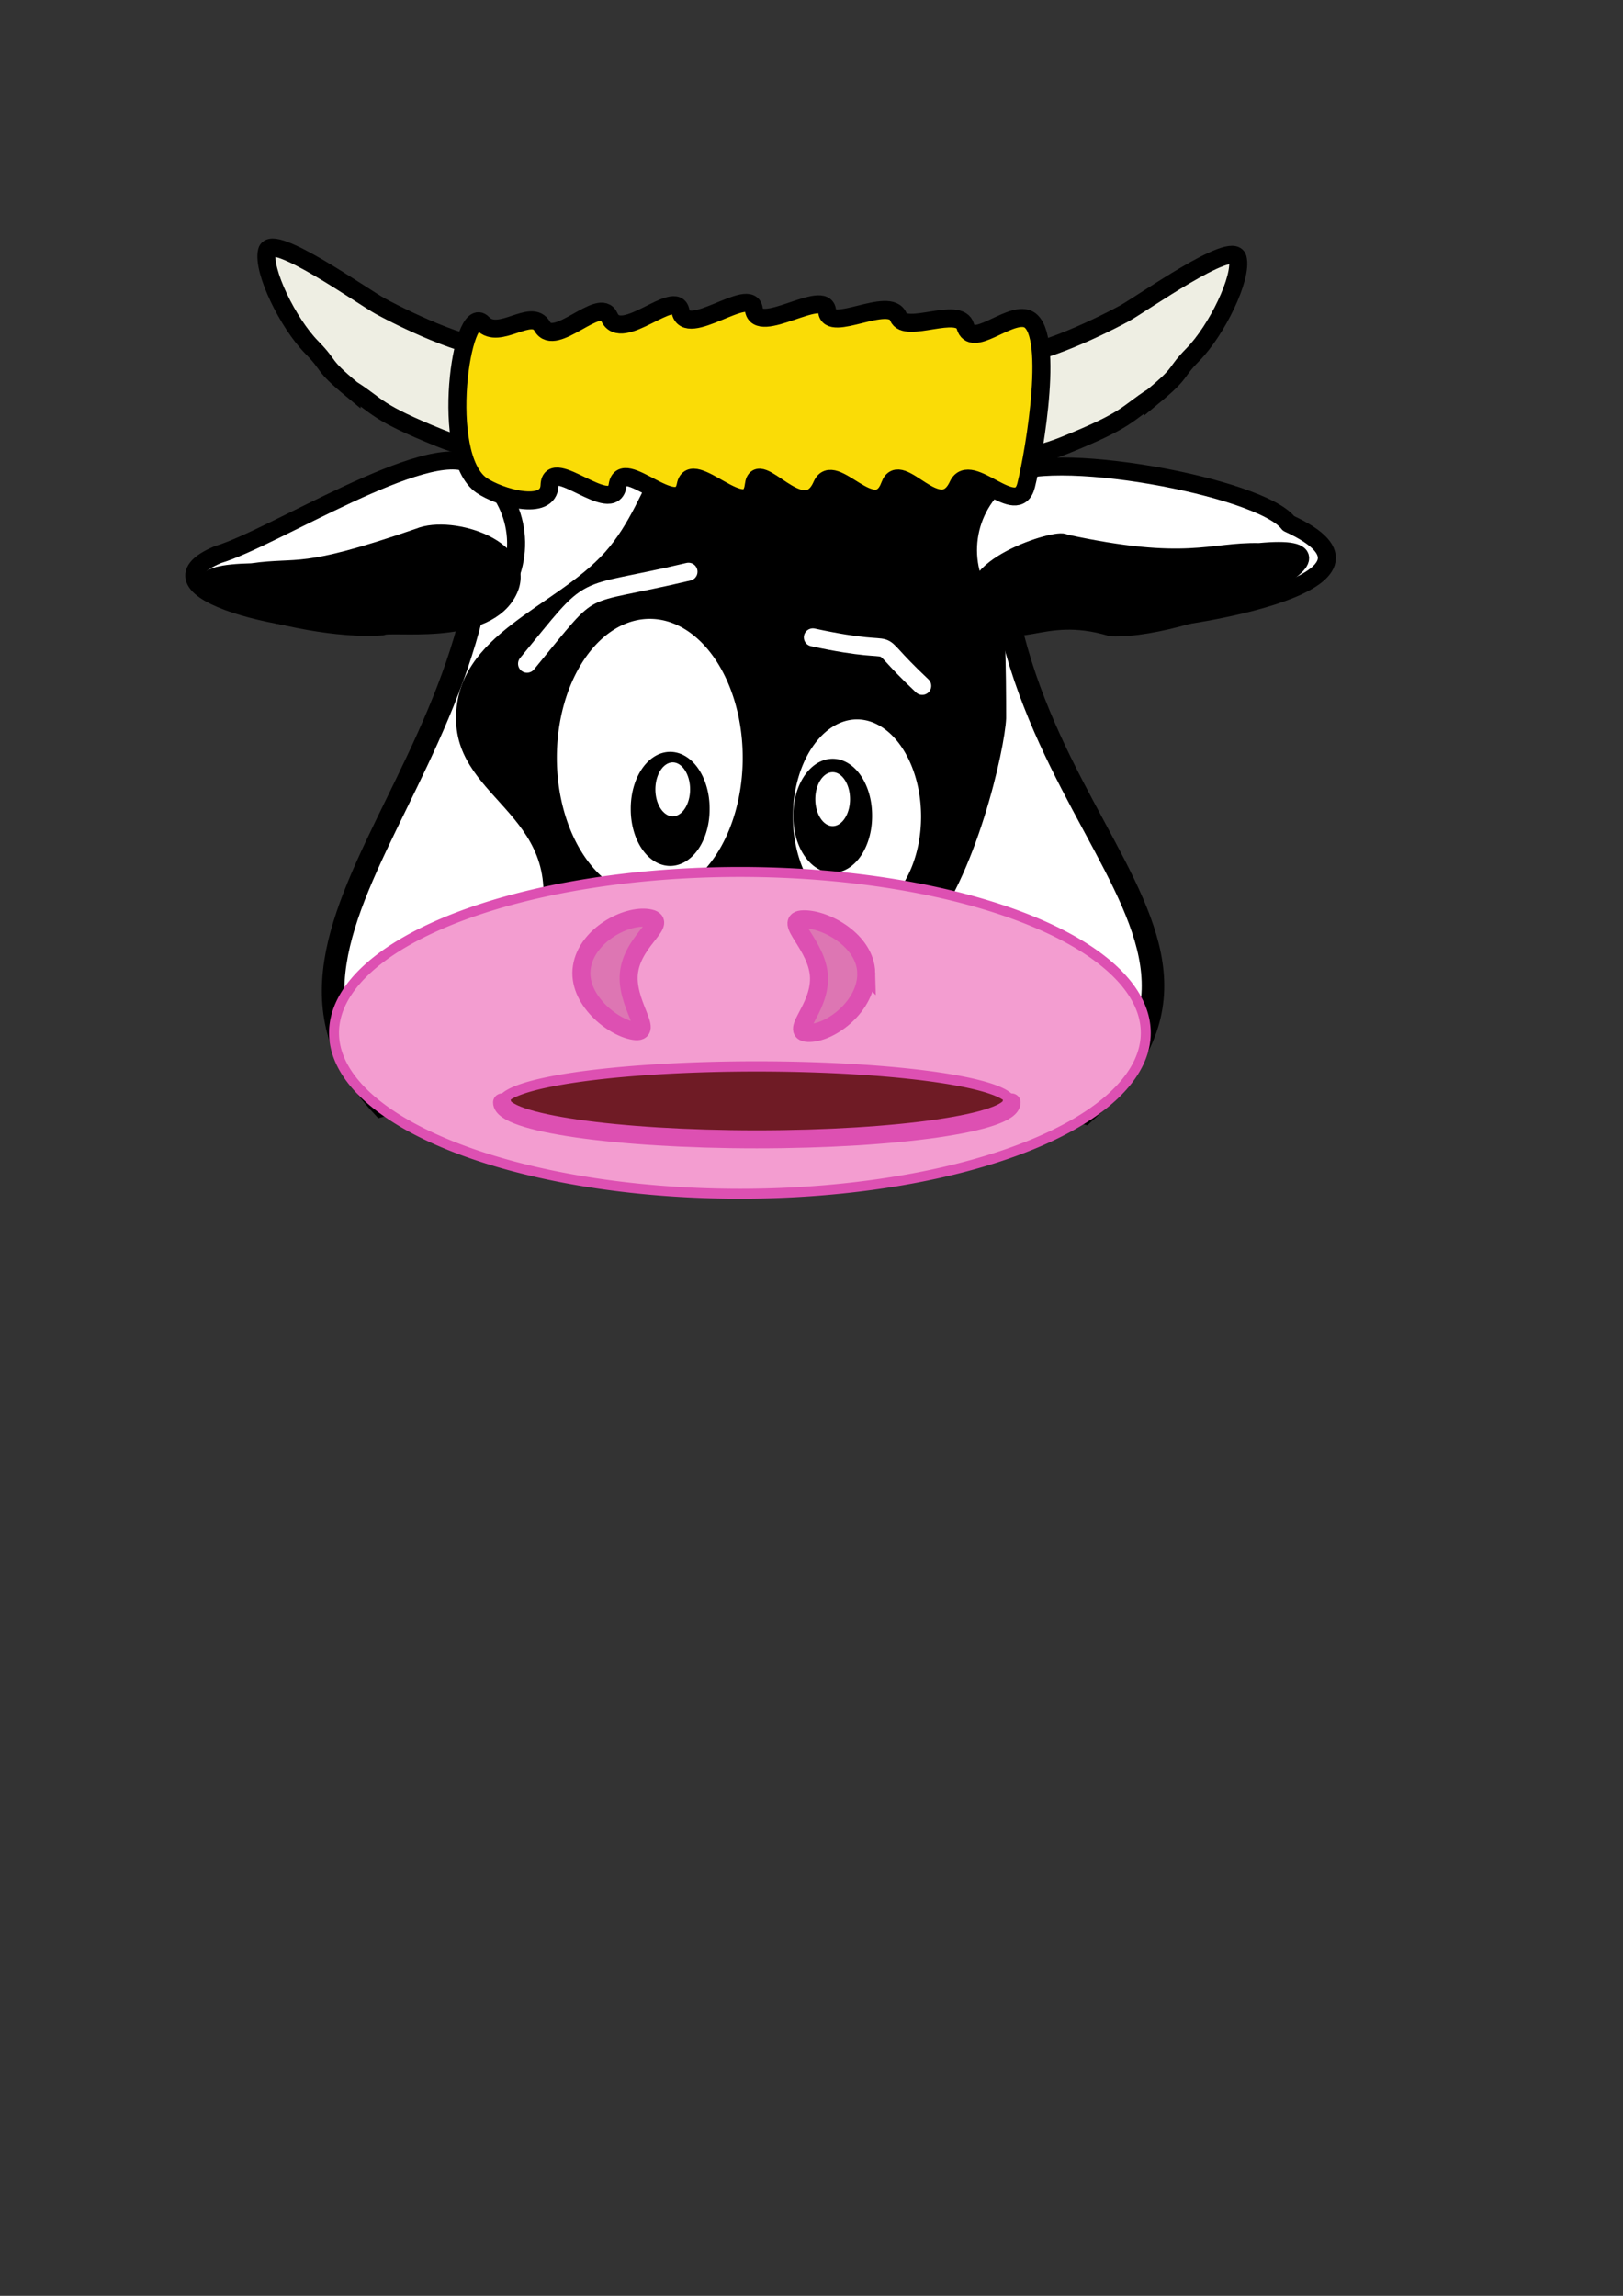
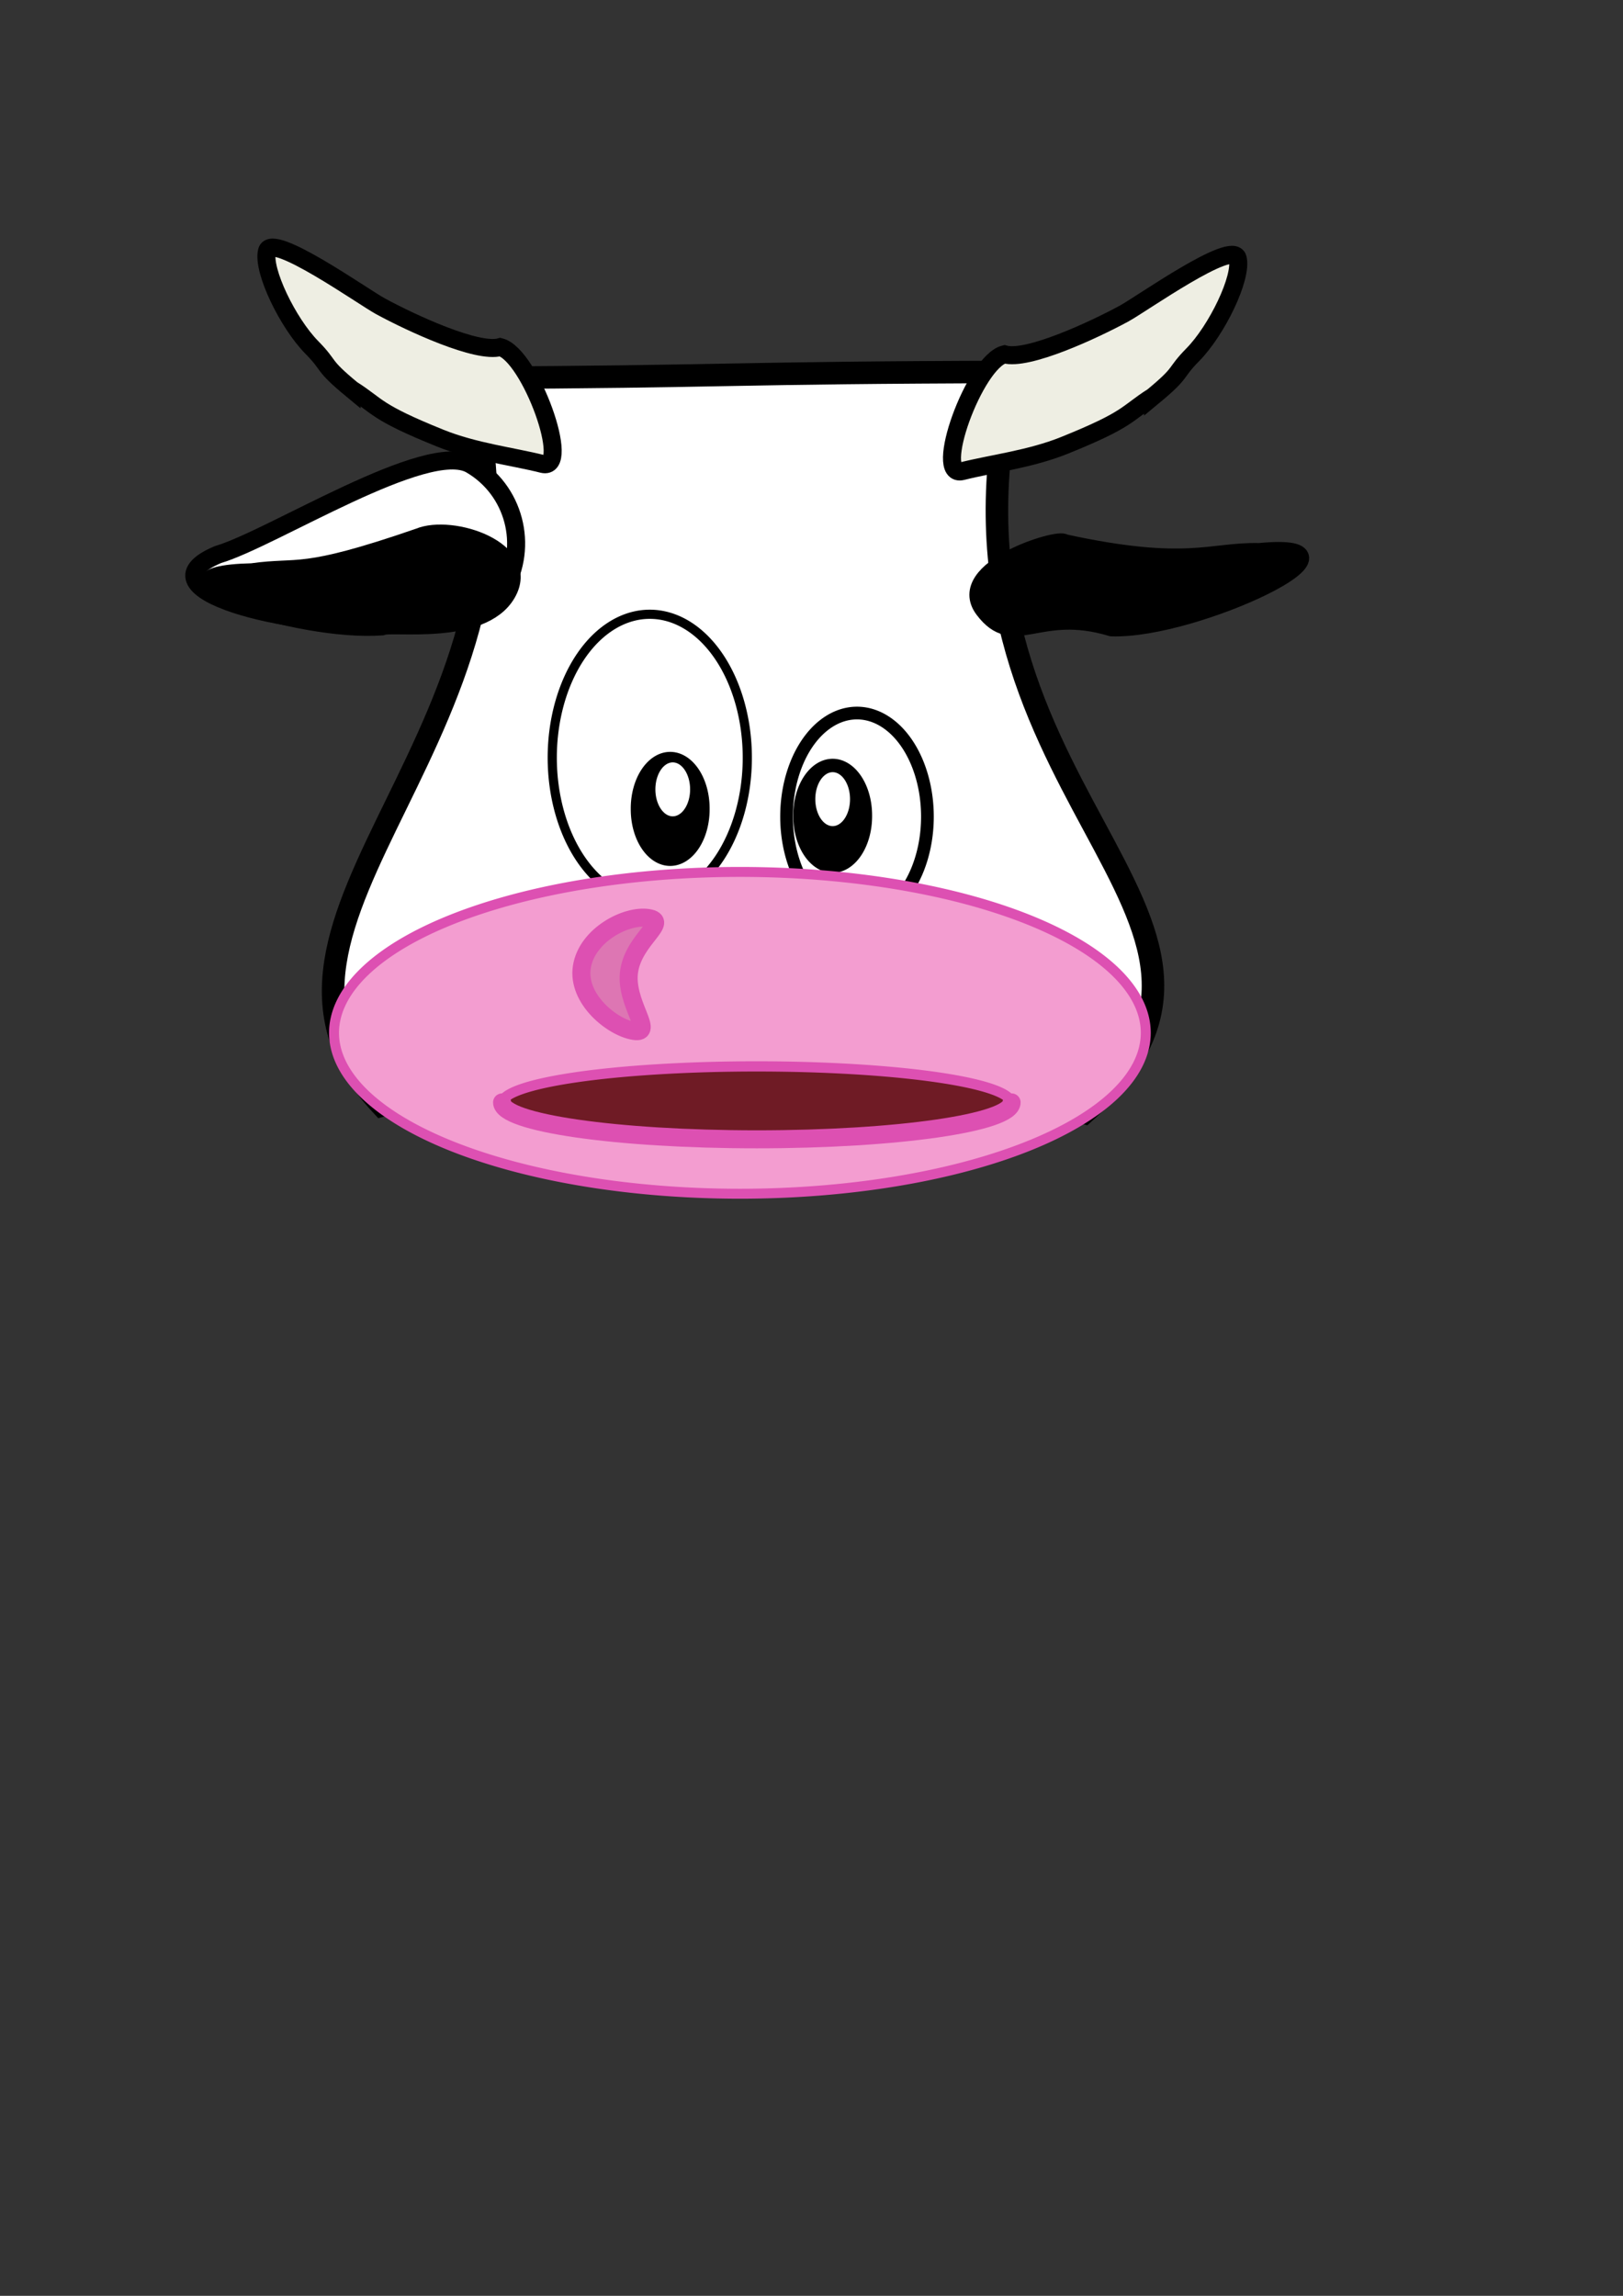
<svg xmlns="http://www.w3.org/2000/svg" width="793.701" height="1122.52">
  <rect width="100%" height="100%" fill="#333333" stroke="none" />
  <title>cow</title>
  <g>
    <title>Layer 1</title>
    <path fill="#ffffff" fill-rule="nonzero" stroke="#000000" stroke-width="11.012" stroke-miterlimit="4" stroke-dashoffset="0" id="path1501" d="m229.282,184.717c127.528,-0.496 126.689,-2.522 266.802,-2.857c-50.34,205.736 142.462,265.242 34.231,362.216c-206.31,-57.898 -146.573,-56.399 -343.571,-3.524c-85.578,-91.732 90.36,-182.855 42.537,-355.836z" />
-     <path fill="#000000" fill-rule="nonzero" stroke-width="5" stroke-linecap="round" stroke-miterlimit="4" stroke-dashoffset="0" id="path1503" d="m492.037,351.222c-0.611,15.11 -15.065,79.021 -39.411,106.213c-24.346,27.192 -48.986,-26.338 -86.11,-26.338c-37.124,0 -114.566,61.299 -104.085,26.338c17.579,-58.635 -39.411,-64.749 -39.411,-106.213c0,-41.464 48.513,-54.051 72.859,-81.243c24.346,-27.192 24.526,-68.988 61.65,-68.988c37.124,0 40.296,35.257 99.579,13.536c34.271,-12.556 34.93,95.231 34.93,136.694z" />
    <path stroke-dashoffset="0" stroke-miterlimit="4" stroke-width="4.486" stroke="#000000" fill-rule="nonzero" fill="#ffffff" id="path1505" d="m365.458,370.482a47.695,70.14 0 1 1 -95.39,0a47.695,70.14 0 1 1 95.39,0z" />
    <g transform="matrix(1.424, 0, 0, 1.424, -100.239, -143.891)" id="g1507">
      <path fill="#000000" fill-rule="nonzero" stroke="#000000" stroke-width="2.1" stroke-miterlimit="4" stroke-dashoffset="0" id="path1509" d="m313.04,378.791a12.49,18.367 0 1 1 -24.979,0a12.49,18.367 0 1 1 24.979,0z" />
      <path fill="#ffffff" fill-rule="nonzero" stroke="#000000" stroke-width="2.1" stroke-miterlimit="4" stroke-dashoffset="0" id="path1521" d="m308.441,372.082a7.012,10.312 0 1 1 -14.024,0a7.012,10.312 0 1 1 14.024,0z" />
    </g>
    <path fill="#eeeee3" fill-rule="nonzero" stroke="#000000" stroke-width="8.81" stroke-miterlimit="4" stroke-dashoffset="0" id="path1523" d="m563.892,193.847c15.033,-12.443 9.963,-10.805 19.493,-20.49c11.658,-11.849 24.24,-37.695 21.881,-47.05c-2.359,-9.356 -47.021,22.365 -55.497,26.974c-14.838,8.068 -47.365,23.192 -58.564,19.959c-14.644,3.693 -35.283,60.813 -20.639,57.12c14.644,-3.693 33.257,-5.844 50.032,-12.617c32.006,-12.921 29.882,-15.323 43.294,-23.896z" />
    <path stroke-dashoffset="0" stroke-miterlimit="4" stroke-width="6.212" stroke="#000000" fill-rule="nonzero" fill="#ffffff" id="path1526" d="m453.54,399.284a34.44,50.647 0 1 1 -68.88,0a34.44,50.647 0 1 1 68.88,0z" />
    <g transform="matrix(1.424, 0, 0, 1.424, -127.813, -139.503)" id="g1528">
-       <path fill="#000000" fill-rule="nonzero" stroke="#000000" stroke-width="2.1" stroke-miterlimit="4" stroke-dashoffset="0" id="path1530" d="m388.204,378.076a12.49,18.367 0 1 1 -24.979,0a12.49,18.367 0 1 1 24.979,0z" />
+       <path fill="#000000" fill-rule="nonzero" stroke="#000000" stroke-width="2.1" stroke-miterlimit="4" stroke-dashoffset="0" id="path1530" d="m388.204,378.076a12.49,18.367 0 1 1 -24.979,0a12.49,18.367 0 1 1 24.979,0" />
      <path fill="#ffffff" fill-rule="nonzero" stroke="#000000" stroke-width="2.1" stroke-miterlimit="4" stroke-dashoffset="0" id="path1532" d="m382.727,372.362a7.012,10.312 0 1 1 -14.024,0a7.012,10.312 0 1 1 14.024,0z" />
    </g>
    <path stroke-dashoffset="0" stroke-miterlimit="4" stroke-linecap="round" stroke-width="4.863" stroke="#dd50b2" fill-rule="nonzero" fill="#f39dd0" id="path1534" d="m560.318,504.994a198.479,78.672 0 1 1 -396.959,0a198.479,78.672 0 1 1 396.959,0z" />
    <path fill="#dd76b3" fill-rule="nonzero" stroke="#dd50b2" stroke-width="8.81" stroke-miterlimit="4" stroke-dashoffset="0" id="path1536" d="m284.543,472.774c2.474,-15.644 21.818,-25.599 32.456,-23.917c10.638,1.683 -6.825,10.151 -9.299,25.796c-2.474,15.644 12.988,31.104 2.349,29.422c-10.638,-1.683 -27.981,-15.656 -25.506,-31.301z" />
-     <path fill="#ffffff" fill-rule="nonzero" stroke="#000000" stroke-width="8.81" stroke-linecap="round" stroke-linejoin="round" stroke-miterlimit="4" stroke-dashoffset="0" id="path1538" d="m544.831,304.554c-36.157,-10.959 -47.644,10.897 -62.467,-8.762c-14.822,-19.659 -10.897,-47.644 8.762,-62.467c19.659,-14.822 125.711,4.608 138.996,22.589c61.37,28.101 -44.002,46.909 -85.292,48.64z" />
    <path fill="#000000" fill-rule="nonzero" stroke="#000000" stroke-width="8.81" stroke-linecap="round" stroke-linejoin="round" stroke-miterlimit="4" stroke-dashoffset="0" id="path1540" d="m543.587,306.732c-36.157,-10.959 -47.644,10.897 -62.466,-8.762c-14.823,-19.659 37.176,-35.5 39.363,-32.392c60.064,13.069 71.449,3.802 95.315,4.35c60.3,-5.809 -30.921,38.188 -72.211,36.804z" />
    <path fill="#eeeee3" fill-rule="nonzero" stroke="#000000" stroke-width="8.81" stroke-miterlimit="4" stroke-dashoffset="0" id="path1542" d="m171.939,190.314c-15.033,-12.443 -9.963,-10.805 -19.493,-20.49c-11.658,-11.849 -24.24,-37.695 -21.881,-47.05c2.359,-9.356 47.021,22.365 55.497,26.974c14.838,8.068 47.365,23.192 58.564,19.959c14.644,3.693 35.283,60.813 20.639,57.12c-14.644,-3.693 -33.257,-5.844 -50.032,-12.617c-32.006,-12.921 -29.881,-15.323 -43.294,-23.896z" />
-     <path fill="#dd76b3" fill-rule="nonzero" stroke="#dd50b2" stroke-width="8.81" stroke-miterlimit="4" stroke-dashoffset="0" id="path1544" d="m423.633,475.7c0.372,15.834 -16.872,29.098 -27.64,29.351c-10.767,0.253 4.893,-11.211 4.521,-27.045c-0.372,-15.834 -18.356,-28.27 -7.589,-28.523c10.767,-0.253 30.335,10.383 30.707,26.218z" />
    <path fill="none" fill-opacity="0.75" fill-rule="evenodd" stroke="#ffffff" stroke-width="8.81" stroke-linecap="round" stroke-miterlimit="4" id="path1546" d="m336.702,279.544c-56.842,13.524 -44.072,2.623 -78.956,44.982" />
    <path fill="none" fill-opacity="0.75" fill-rule="evenodd" stroke="#ffffff" stroke-width="8.81" stroke-linecap="round" stroke-miterlimit="4" id="path1548" d="m397.515,311.641c50.676,10.944 22.956,-4.94 53.48,23.714" />
    <g transform="matrix(0.975, 0.223, -0.223, 0.975, -417.345, -202.977)" id="g1550">
      <path fill="#ffffff" fill-rule="nonzero" stroke="#000000" stroke-width="8.81" stroke-linecap="round" stroke-linejoin="round" stroke-miterlimit="4" stroke-dashoffset="0" id="path1552" d="m700.479,360.02c30.356,-22.493 48.531,-5.781 55.869,-29.283c7.338,-23.502 -5.781,-48.531 -29.283,-55.869c-23.502,-7.338 -86.554,56.914 -110.71,70.449c-36.31,26.046 44.662,26.975 84.124,14.703z" />
      <path fill="#000000" fill-rule="nonzero" stroke="#000000" stroke-width="8.81" stroke-linecap="round" stroke-linejoin="round" stroke-miterlimit="4" stroke-dashoffset="0" id="path1554" d="m702.385,361.652c3.571,-3.182 48.531,-5.781 55.869,-29.283c7.338,-23.502 -33.813,-27.352 -47.971,-17.248c-52.157,32.53 -53.539,26.391 -75.826,34.942c-58.735,14.833 28.466,23.861 67.928,11.588z" />
    </g>
    <path stroke-dashoffset="0" stroke-miterlimit="4" stroke-linecap="round" stroke-width="5" stroke="#dd50b2" fill-rule="nonzero" fill="#6f1b25" id="path1556" d="m494.613,539.454a124.585,18.047 0 1 1 -249.17,0a124.585,18.047 0 1 1 249.17,0z" />
    <path fill="none" fill-rule="nonzero" stroke="#dd50b2" stroke-width="8.81" stroke-linecap="round" stroke-miterlimit="4" stroke-dashoffset="0" id="path1568" d="m245.531,539.015c0,9.962 55.814,18.047 124.585,18.047c68.771,0 124.585,-8.085 124.585,-18.047" />
-     <path fill="#fadc06" fill-rule="nonzero" stroke="#000000" stroke-width="8.81" stroke-miterlimit="4" stroke-dashoffset="0" id="path1570" d="m236.072,158.132c8.055,8.51 23.862,-7.829 29.097,1.429c6.198,10.962 28.239,-15.096 32.781,-4.648c5.831,13.413 32.607,-14.431 34.83,-2.787c2.68,14.033 34.409,-12.848 35.855,-0.927c1.63,13.433 34.943,-10.886 35.855,0.933c0.848,11 30.64,-7.801 34.83,2.793c3.389,8.567 29.862,-5.574 32.781,4.653c3.145,11.019 20.431,-6.347 29.707,-3.866c14.572,3.897 4.092,65.326 -0.003,81.59c-4.317,17.145 -27.373,-12.784 -33.293,-0.003c-9.162,19.78 -28.352,-13.532 -33.293,-0.003c-7.224,19.782 -27.645,-13.01 -33.293,-0.002c-9.162,21.099 -31.498,-14.914 -33.293,-0.003c-2.382,19.78 -30.44,-14.605 -33.293,-0.003c-3.35,17.144 -31.065,-14.805 -33.293,-0.002c-2.382,15.825 -32.785,-15.097 -33.293,-0.003c-0.444,13.187 -24.93,5.823 -33.293,-0.002c-20.822,-14.505 -9.756,-90.102 0.614,-79.148z" />
  </g>
</svg>